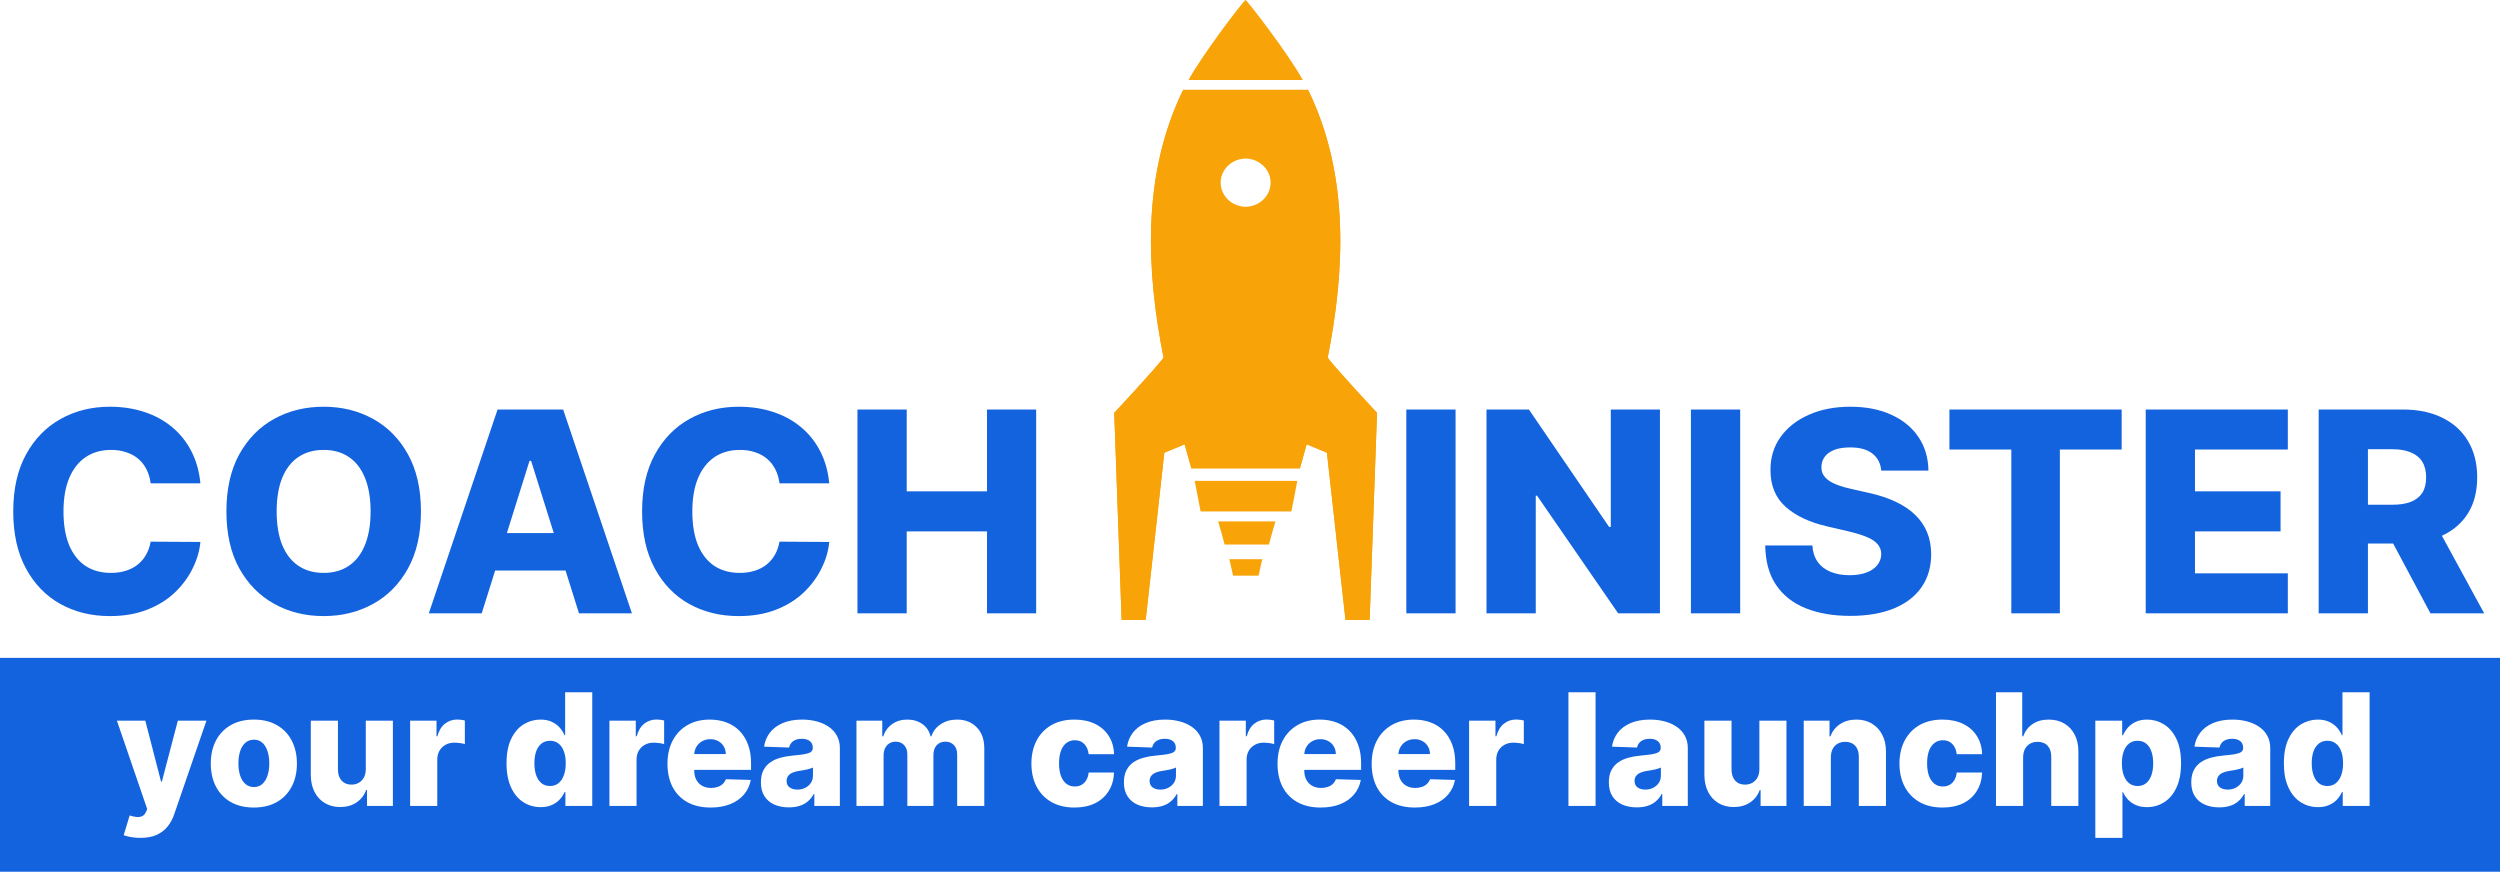
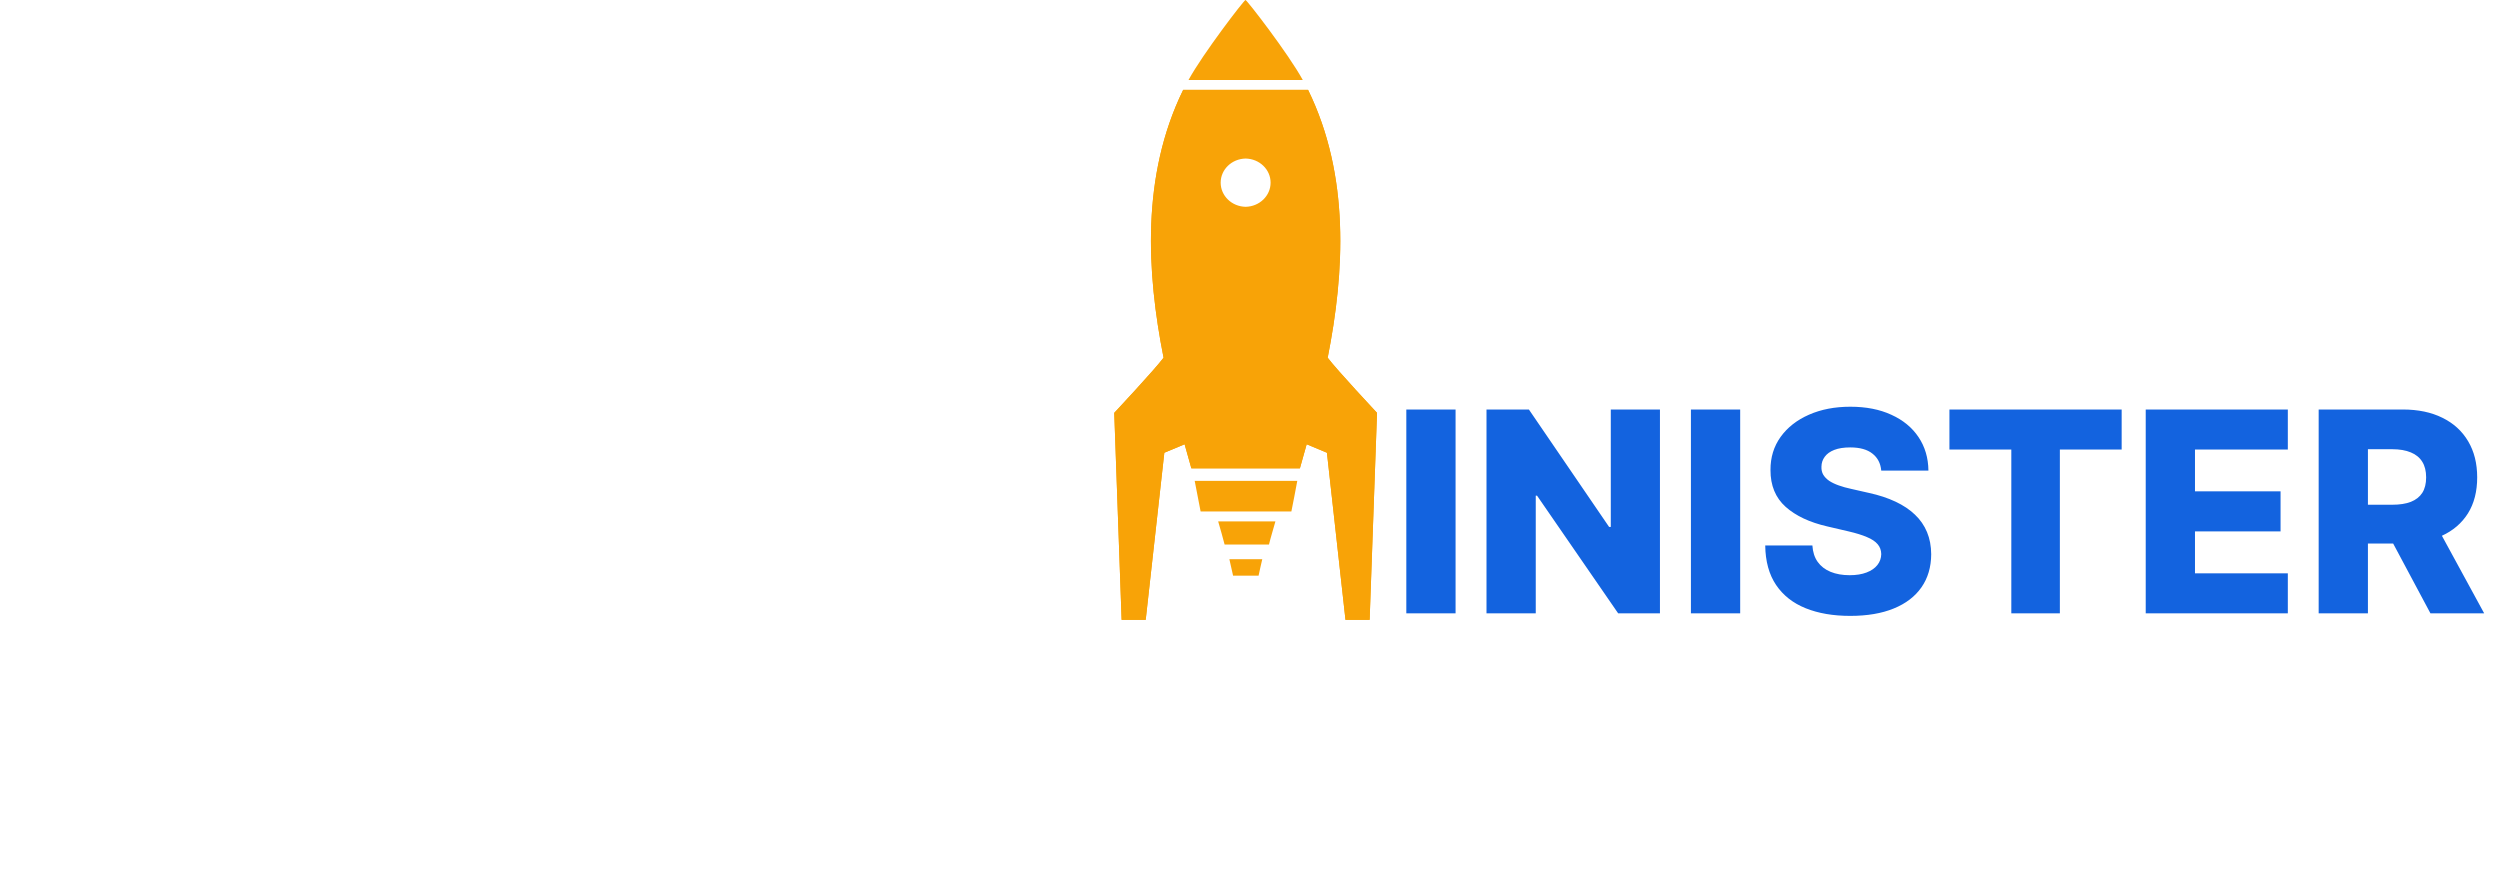
<svg xmlns="http://www.w3.org/2000/svg" width="152" height="53" viewBox="0 0 152 53" fill="none">
  <path d="M74.065 31.703C74.207 32.183 74.35 32.7 74.456 33.107H77.154C77.261 32.663 77.403 32.22 77.545 31.703H74.065Z" fill="#F8A307" />
  <path d="M74.746 34C74.828 34.342 74.909 34.711 74.971 35H76.522C76.583 34.684 76.665 34.368 76.746 34H74.746Z" fill="#F8A307" />
-   <path d="M72.637 29.235C72.757 29.886 72.878 30.507 72.997 31.096H78.516C78.635 30.506 78.756 29.886 78.875 29.235H72.637Z" fill="#F8A307" />
+   <path d="M72.637 29.235C72.757 29.886 72.878 30.507 72.997 31.096H78.516C78.635 30.506 78.756 29.886 78.875 29.235Z" fill="#F8A307" />
  <g filter="url(#filter0_d_50_9)">
    <path fill-rule="evenodd" clip-rule="evenodd" d="M80.723 21.749C81.753 16.545 82.084 10.685 79.531 5.465H71.937C69.385 10.685 69.715 16.545 70.745 21.749C70.198 22.481 67.746 25.102 67.746 25.102L68.195 37.686H69.659L70.791 27.526L72.023 27.011C72.163 27.515 72.299 28 72.435 28.473H79.034C79.168 28 79.306 27.514 79.445 27.011L80.677 27.526L81.805 37.686H83.274L83.723 25.102C83.723 25.102 81.27 22.481 80.723 21.749ZM77.323 11.106C77.323 10.265 76.615 9.585 75.734 9.568C74.853 9.585 74.145 10.265 74.145 11.106C74.145 11.946 74.853 12.628 75.734 12.645C76.615 12.628 77.323 11.946 77.323 11.106Z" fill="#F8A307" />
    <path d="M75.735 9.533L75.734 9.533C74.835 9.55 74.11 10.244 74.11 11.106C74.11 11.967 74.835 12.664 75.734 12.68L75.735 12.68C76.633 12.664 77.359 11.967 77.359 11.106C77.359 10.244 76.633 9.55 75.735 9.533ZM74.181 11.106C74.181 10.286 74.871 9.62 75.734 9.604C76.597 9.62 77.288 10.286 77.288 11.106C77.288 11.925 76.597 12.593 75.734 12.609C74.871 12.593 74.181 11.925 74.181 11.106ZM80.689 21.742L80.686 21.758L80.695 21.77C80.969 22.138 81.721 22.978 82.402 23.724C82.743 24.098 83.066 24.448 83.305 24.705C83.424 24.834 83.522 24.939 83.59 25.012L83.669 25.097L83.687 25.116L83.24 37.65H81.837L80.713 27.522L80.71 27.501L80.691 27.493L79.459 26.979L79.421 26.963L79.411 27.002C79.274 27.496 79.139 27.972 79.007 28.438H72.461C72.329 27.972 72.195 27.496 72.058 27.002L72.047 26.963L72.01 26.979L70.777 27.493L70.758 27.501L70.756 27.522L69.627 37.65H68.229L67.782 25.116L67.8 25.097L67.879 25.012C67.947 24.939 68.044 24.834 68.164 24.705C68.402 24.448 68.726 24.098 69.067 23.724C69.748 22.978 70.499 22.138 70.773 21.77L70.783 21.758L70.78 21.742C69.751 16.547 69.422 10.705 71.959 5.5H79.509C82.046 10.705 81.716 16.547 80.689 21.742Z" stroke="#F8A307" stroke-width="0.071" />
  </g>
  <path d="M75.726 4.863H75.744H79.209C78.33 3.258 75.811 0 75.726 0C75.641 0 73.139 3.258 72.261 4.863H75.726Z" fill="#F8A307" />
-   <rect y="40" width="152" height="13" fill="#1363DF" />
  <path d="M88.499 24.898V37.289H85.504V24.898H88.499ZM100.925 24.898V37.289H98.383L93.453 30.137H93.374V37.289H90.379V24.898H92.957L97.833 32.037H97.936V24.898H100.925ZM105.803 24.898V37.289H102.808V24.898H105.803ZM114.38 28.613C114.34 28.169 114.16 27.824 113.842 27.578C113.527 27.328 113.077 27.203 112.493 27.203C112.105 27.203 111.783 27.254 111.524 27.354C111.266 27.455 111.073 27.594 110.944 27.772C110.815 27.945 110.748 28.145 110.744 28.371C110.736 28.556 110.772 28.72 110.853 28.861C110.938 29.002 111.059 29.127 111.216 29.236C111.377 29.341 111.571 29.434 111.797 29.514C112.023 29.595 112.277 29.666 112.559 29.726L113.624 29.968C114.237 30.101 114.777 30.279 115.245 30.5C115.717 30.722 116.113 30.986 116.431 31.293C116.754 31.6 116.998 31.953 117.163 32.352C117.329 32.751 117.413 33.199 117.417 33.695C117.413 34.477 117.216 35.149 116.824 35.71C116.433 36.27 115.871 36.7 115.136 36.998C114.406 37.297 113.525 37.446 112.493 37.446C111.456 37.446 110.552 37.291 109.782 36.98C109.012 36.67 108.413 36.198 107.985 35.565C107.558 34.931 107.338 34.131 107.326 33.163H110.193C110.218 33.562 110.325 33.895 110.514 34.161C110.704 34.427 110.964 34.629 111.295 34.766C111.629 34.903 112.017 34.972 112.456 34.972C112.86 34.972 113.202 34.917 113.485 34.808C113.771 34.699 113.991 34.548 114.144 34.355C114.297 34.161 114.376 33.939 114.38 33.689C114.376 33.455 114.304 33.255 114.162 33.09C114.021 32.921 113.803 32.775 113.509 32.654C113.219 32.529 112.847 32.414 112.396 32.309L111.101 32.007C110.028 31.761 109.183 31.364 108.566 30.815C107.949 30.262 107.642 29.516 107.646 28.577C107.642 27.81 107.848 27.139 108.263 26.562C108.679 25.985 109.254 25.535 109.988 25.213C110.722 24.89 111.559 24.729 112.499 24.729C113.459 24.729 114.291 24.892 114.997 25.219C115.707 25.541 116.258 25.995 116.649 26.58C117.04 27.165 117.24 27.843 117.248 28.613H114.38ZM118.525 27.33V24.898H128.997V27.33H125.24V37.289H122.288V27.33H118.525ZM130.46 37.289V24.898H139.1V27.33H133.455V29.871H138.658V32.309H133.455V34.857H139.1V37.289H130.46ZM140.975 37.289V24.898H146.094C147.021 24.898 147.822 25.065 148.496 25.4C149.173 25.731 149.696 26.207 150.063 26.828C150.43 27.445 150.613 28.177 150.613 29.024C150.613 29.883 150.426 30.613 150.051 31.214C149.675 31.811 149.143 32.267 148.453 32.582C147.764 32.892 146.947 33.048 146.003 33.048H142.766V30.688H145.446C145.898 30.688 146.275 30.63 146.578 30.513C146.884 30.392 147.116 30.21 147.273 29.968C147.431 29.722 147.509 29.407 147.509 29.024C147.509 28.641 147.431 28.325 147.273 28.074C147.116 27.82 146.884 27.631 146.578 27.506C146.271 27.377 145.894 27.312 145.446 27.312H143.97V37.289H140.975ZM147.951 31.626L151.037 37.289H147.77L144.745 31.626H147.951Z" fill="#1363DF" />
-   <path d="M12.185 29.387H9.16C9.12 29.077 9.037 28.796 8.912 28.546C8.787 28.296 8.622 28.082 8.416 27.905C8.21 27.727 7.966 27.592 7.684 27.5C7.405 27.403 7.097 27.354 6.758 27.354C6.157 27.354 5.639 27.502 5.203 27.796C4.772 28.09 4.439 28.516 4.205 29.073C3.975 29.629 3.86 30.303 3.86 31.093C3.86 31.916 3.977 32.606 4.211 33.163C4.449 33.715 4.782 34.133 5.209 34.415C5.641 34.693 6.151 34.832 6.74 34.832C7.071 34.832 7.371 34.79 7.641 34.705C7.916 34.621 8.156 34.498 8.361 34.336C8.571 34.171 8.743 33.971 8.876 33.737C9.013 33.499 9.108 33.231 9.16 32.933L12.185 32.951C12.133 33.499 11.973 34.04 11.707 34.572C11.445 35.105 11.084 35.591 10.624 36.03C10.164 36.466 9.604 36.813 8.942 37.071C8.285 37.329 7.53 37.458 6.679 37.458C5.558 37.458 4.554 37.212 3.666 36.72C2.783 36.224 2.085 35.502 1.573 34.554C1.061 33.606 0.805 32.453 0.805 31.093C0.805 29.73 1.065 28.575 1.585 27.627C2.105 26.679 2.809 25.959 3.697 25.467C4.584 24.975 5.578 24.729 6.679 24.729C7.43 24.729 8.123 24.834 8.761 25.043C9.398 25.249 9.959 25.552 10.443 25.951C10.927 26.346 11.32 26.832 11.622 27.409C11.925 27.986 12.113 28.645 12.185 29.387ZM25.594 31.093C25.594 32.457 25.332 33.612 24.807 34.56C24.283 35.508 23.573 36.228 22.678 36.72C21.786 37.212 20.786 37.458 19.677 37.458C18.564 37.458 17.561 37.21 16.67 36.714C15.778 36.218 15.07 35.498 14.546 34.554C14.026 33.606 13.766 32.453 13.766 31.093C13.766 29.73 14.026 28.575 14.546 27.627C15.07 26.679 15.778 25.959 16.67 25.467C17.561 24.975 18.564 24.729 19.677 24.729C20.786 24.729 21.786 24.975 22.678 25.467C23.573 25.959 24.283 26.679 24.807 27.627C25.332 28.575 25.594 29.73 25.594 31.093ZM22.532 31.093C22.532 30.287 22.417 29.605 22.188 29.049C21.962 28.492 21.635 28.07 21.207 27.784C20.784 27.498 20.274 27.354 19.677 27.354C19.084 27.354 18.573 27.498 18.146 27.784C17.718 28.07 17.39 28.492 17.16 29.049C16.934 29.605 16.821 30.287 16.821 31.093C16.821 31.9 16.934 32.582 17.16 33.138C17.39 33.695 17.718 34.117 18.146 34.403C18.573 34.689 19.084 34.832 19.677 34.832C20.274 34.832 20.784 34.689 21.207 34.403C21.635 34.117 21.962 33.695 22.188 33.138C22.417 32.582 22.532 31.9 22.532 31.093ZM29.29 37.289H26.072L30.252 24.898H34.239L38.42 37.289H35.202L32.291 28.02H32.194L29.29 37.289ZM28.861 32.412H35.589V34.687H28.861V32.412ZM50.419 29.387H47.394C47.354 29.077 47.271 28.796 47.146 28.546C47.021 28.296 46.856 28.082 46.65 27.905C46.444 27.727 46.2 27.592 45.918 27.5C45.639 27.403 45.331 27.354 44.992 27.354C44.391 27.354 43.873 27.502 43.437 27.796C43.006 28.09 42.673 28.516 42.439 29.073C42.209 29.629 42.094 30.303 42.094 31.093C42.094 31.916 42.211 32.606 42.445 33.163C42.683 33.715 43.016 34.133 43.443 34.415C43.875 34.693 44.385 34.832 44.974 34.832C45.305 34.832 45.605 34.79 45.876 34.705C46.15 34.621 46.39 34.498 46.596 34.336C46.805 34.171 46.977 33.971 47.11 33.737C47.247 33.499 47.342 33.231 47.394 32.933L50.419 32.951C50.367 33.499 50.207 34.04 49.941 34.572C49.679 35.105 49.318 35.591 48.858 36.03C48.398 36.466 47.838 36.813 47.176 37.071C46.519 37.329 45.765 37.458 44.913 37.458C43.792 37.458 42.788 37.212 41.901 36.72C41.017 36.224 40.319 35.502 39.807 34.554C39.295 33.606 39.039 32.453 39.039 31.093C39.039 29.73 39.299 28.575 39.819 27.627C40.34 26.679 41.043 25.959 41.931 25.467C42.818 24.975 43.812 24.729 44.913 24.729C45.664 24.729 46.358 24.834 46.995 25.043C47.632 25.249 48.193 25.552 48.677 25.951C49.161 26.346 49.554 26.832 49.856 27.409C50.159 27.986 50.347 28.645 50.419 29.387ZM52.133 37.289V24.898H55.128V29.871H60.01V24.898H62.999V37.289H60.01V32.309H55.128V37.289H52.133Z" fill="#1363DF" />
  <path d="M8.532 50.943C8.334 50.943 8.147 50.927 7.972 50.896C7.796 50.867 7.645 50.827 7.52 50.778L7.884 49.58C8.046 49.634 8.192 49.666 8.322 49.675C8.455 49.684 8.569 49.662 8.663 49.611C8.76 49.561 8.834 49.472 8.886 49.344L8.95 49.189L7.108 43.818H8.835L9.79 47.516H9.844L10.812 43.818H12.55L10.596 49.496C10.502 49.779 10.368 50.029 10.195 50.245C10.024 50.463 9.802 50.634 9.53 50.758C9.26 50.881 8.927 50.943 8.532 50.943ZM15.434 49.098C14.89 49.098 14.422 48.986 14.03 48.764C13.642 48.539 13.341 48.226 13.13 47.826C12.921 47.423 12.816 46.957 12.816 46.426C12.816 45.893 12.921 45.426 13.13 45.026C13.341 44.623 13.642 44.311 14.03 44.088C14.422 43.863 14.89 43.751 15.434 43.751C15.978 43.751 16.445 43.863 16.834 44.088C17.225 44.311 17.526 44.623 17.735 45.026C17.946 45.426 18.052 45.893 18.052 46.426C18.052 46.957 17.946 47.423 17.735 47.826C17.526 48.226 17.225 48.539 16.834 48.764C16.445 48.986 15.978 49.098 15.434 49.098ZM15.444 47.853C15.642 47.853 15.809 47.792 15.947 47.671C16.084 47.549 16.189 47.381 16.261 47.165C16.335 46.949 16.372 46.699 16.372 46.416C16.372 46.128 16.335 45.876 16.261 45.66C16.189 45.444 16.084 45.276 15.947 45.154C15.809 45.033 15.642 44.972 15.444 44.972C15.239 44.972 15.066 45.033 14.925 45.154C14.785 45.276 14.678 45.444 14.604 45.66C14.532 45.876 14.496 46.128 14.496 46.416C14.496 46.699 14.532 46.949 14.604 47.165C14.678 47.381 14.785 47.549 14.925 47.671C15.066 47.792 15.239 47.853 15.444 47.853ZM22.24 46.763V43.818H23.887V49H22.314V48.035H22.26C22.146 48.352 21.95 48.604 21.673 48.791C21.399 48.975 21.067 49.068 20.678 49.068C20.325 49.068 20.015 48.986 19.747 48.825C19.479 48.663 19.271 48.437 19.123 48.147C18.974 47.854 18.899 47.512 18.897 47.121V43.818H20.547V46.797C20.549 47.078 20.623 47.3 20.769 47.462C20.916 47.624 21.114 47.705 21.366 47.705C21.531 47.705 21.678 47.669 21.808 47.597C21.941 47.522 22.046 47.416 22.122 47.276C22.201 47.134 22.24 46.964 22.24 46.763ZM24.936 49V43.818H26.539V44.763H26.593C26.687 44.421 26.841 44.167 27.055 44C27.269 43.832 27.517 43.747 27.801 43.747C27.877 43.747 27.956 43.753 28.037 43.764C28.118 43.773 28.193 43.788 28.263 43.808V45.242C28.184 45.215 28.081 45.194 27.953 45.178C27.826 45.162 27.714 45.154 27.615 45.154C27.419 45.154 27.243 45.198 27.085 45.286C26.93 45.371 26.808 45.492 26.718 45.647C26.63 45.8 26.586 45.98 26.586 46.186V49H24.936ZM32.869 49.074C32.486 49.074 32.139 48.975 31.826 48.777C31.514 48.579 31.264 48.283 31.077 47.887C30.891 47.491 30.797 46.999 30.797 46.413C30.797 45.803 30.894 45.301 31.087 44.908C31.281 44.514 31.534 44.223 31.846 44.034C32.161 43.845 32.5 43.751 32.862 43.751C33.134 43.751 33.367 43.798 33.56 43.892C33.754 43.985 33.913 44.104 34.039 44.25C34.165 44.396 34.261 44.548 34.326 44.705H34.36V42.091H36.009V49H34.377V48.16H34.326C34.256 48.32 34.157 48.469 34.029 48.609C33.901 48.748 33.74 48.861 33.547 48.946C33.355 49.032 33.13 49.074 32.869 49.074ZM33.442 47.789C33.642 47.789 33.813 47.733 33.955 47.62C34.097 47.505 34.206 47.345 34.282 47.138C34.359 46.931 34.397 46.688 34.397 46.409C34.397 46.126 34.359 45.882 34.282 45.677C34.208 45.472 34.099 45.315 33.955 45.205C33.813 45.094 33.642 45.039 33.442 45.039C33.237 45.039 33.064 45.096 32.923 45.208C32.781 45.321 32.673 45.479 32.599 45.684C32.527 45.888 32.491 46.13 32.491 46.409C32.491 46.688 32.528 46.931 32.602 47.138C32.676 47.345 32.783 47.505 32.923 47.62C33.064 47.733 33.237 47.789 33.442 47.789ZM37.053 49V43.818H38.655V44.763H38.709C38.804 44.421 38.958 44.167 39.171 44C39.385 43.832 39.633 43.747 39.917 43.747C39.993 43.747 40.072 43.753 40.153 43.764C40.234 43.773 40.309 43.788 40.379 43.808V45.242C40.3 45.215 40.197 45.194 40.069 45.178C39.943 45.162 39.83 45.154 39.731 45.154C39.536 45.154 39.359 45.198 39.202 45.286C39.047 45.371 38.924 45.492 38.834 45.647C38.746 45.8 38.702 45.98 38.702 46.186V49H37.053ZM43.204 49.098C42.662 49.098 42.195 48.991 41.801 48.777C41.41 48.561 41.108 48.254 40.897 47.856C40.688 47.456 40.583 46.98 40.583 46.429C40.583 45.894 40.689 45.426 40.9 45.026C41.112 44.623 41.41 44.311 41.794 44.088C42.179 43.863 42.632 43.751 43.154 43.751C43.523 43.751 43.86 43.808 44.166 43.923C44.472 44.038 44.736 44.207 44.959 44.432C45.181 44.657 45.355 44.935 45.478 45.265C45.602 45.594 45.664 45.971 45.664 46.396V46.807H41.16V45.849H44.129C44.127 45.674 44.085 45.517 44.004 45.38C43.923 45.243 43.812 45.136 43.67 45.06C43.531 44.981 43.37 44.942 43.188 44.942C43.003 44.942 42.838 44.983 42.692 45.066C42.545 45.147 42.43 45.259 42.344 45.4C42.259 45.54 42.214 45.698 42.209 45.876V46.851C42.209 47.062 42.251 47.248 42.334 47.408C42.417 47.565 42.535 47.688 42.688 47.775C42.841 47.863 43.023 47.907 43.235 47.907C43.381 47.907 43.514 47.887 43.633 47.846C43.752 47.806 43.854 47.746 43.94 47.667C44.025 47.589 44.089 47.492 44.132 47.377L45.647 47.421C45.584 47.761 45.446 48.056 45.232 48.308C45.02 48.558 44.743 48.753 44.399 48.892C44.055 49.029 43.657 49.098 43.204 49.098ZM47.967 49.088C47.636 49.088 47.343 49.033 47.087 48.922C46.832 48.81 46.631 48.641 46.483 48.416C46.337 48.189 46.263 47.905 46.263 47.563C46.263 47.275 46.314 47.032 46.415 46.834C46.516 46.636 46.656 46.475 46.834 46.352C47.011 46.228 47.216 46.135 47.447 46.072C47.679 46.007 47.927 45.963 48.19 45.94C48.484 45.913 48.722 45.885 48.901 45.856C49.081 45.824 49.212 45.781 49.293 45.724C49.376 45.666 49.418 45.584 49.418 45.478V45.461C49.418 45.288 49.358 45.154 49.239 45.06C49.12 44.965 48.959 44.918 48.757 44.918C48.538 44.918 48.363 44.965 48.23 45.06C48.097 45.154 48.013 45.285 47.977 45.451L46.456 45.397C46.501 45.082 46.617 44.801 46.803 44.554C46.992 44.304 47.251 44.108 47.579 43.967C47.91 43.823 48.307 43.751 48.77 43.751C49.101 43.751 49.405 43.79 49.684 43.869C49.963 43.945 50.206 44.058 50.413 44.206C50.62 44.352 50.779 44.532 50.892 44.746C51.007 44.96 51.064 45.204 51.064 45.478V49H49.512V48.278H49.472C49.38 48.453 49.261 48.602 49.117 48.723C48.976 48.845 48.808 48.936 48.615 48.997C48.424 49.057 48.208 49.088 47.967 49.088ZM48.477 48.008C48.654 48.008 48.814 47.972 48.956 47.9C49.099 47.828 49.214 47.729 49.3 47.603C49.385 47.475 49.428 47.327 49.428 47.158V46.666C49.381 46.69 49.323 46.713 49.256 46.733C49.191 46.753 49.119 46.772 49.04 46.79C48.961 46.808 48.88 46.824 48.797 46.837C48.714 46.851 48.634 46.863 48.557 46.875C48.402 46.899 48.27 46.938 48.159 46.989C48.051 47.041 47.968 47.108 47.91 47.192C47.853 47.273 47.825 47.369 47.825 47.482C47.825 47.653 47.886 47.783 48.008 47.873C48.131 47.963 48.288 48.008 48.477 48.008ZM52.073 49V43.818H53.641V44.77H53.699C53.807 44.455 53.989 44.206 54.245 44.024C54.502 43.842 54.808 43.751 55.163 43.751C55.523 43.751 55.831 43.843 56.087 44.027C56.344 44.212 56.507 44.459 56.576 44.77H56.63C56.727 44.461 56.916 44.215 57.197 44.031C57.478 43.844 57.81 43.751 58.192 43.751C58.683 43.751 59.081 43.908 59.387 44.223C59.693 44.536 59.845 44.965 59.845 45.512V49H58.196V45.89C58.196 45.631 58.129 45.434 57.997 45.299C57.864 45.162 57.692 45.093 57.481 45.093C57.253 45.093 57.075 45.168 56.944 45.316C56.816 45.462 56.752 45.659 56.752 45.906V49H55.166V45.873C55.166 45.632 55.101 45.442 54.971 45.303C54.84 45.163 54.668 45.093 54.455 45.093C54.31 45.093 54.183 45.128 54.073 45.198C53.963 45.265 53.877 45.362 53.813 45.488C53.753 45.614 53.722 45.763 53.722 45.933V49H52.073ZM65.328 49.098C64.781 49.098 64.312 48.985 63.921 48.761C63.532 48.536 63.233 48.223 63.023 47.823C62.814 47.42 62.71 46.955 62.71 46.426C62.71 45.895 62.814 45.43 63.023 45.029C63.235 44.627 63.535 44.313 63.924 44.088C64.315 43.863 64.782 43.751 65.324 43.751C65.803 43.751 66.22 43.837 66.576 44.011C66.933 44.184 67.212 44.429 67.412 44.746C67.615 45.061 67.722 45.431 67.733 45.856H66.191C66.16 45.59 66.07 45.382 65.921 45.232C65.775 45.081 65.584 45.006 65.348 45.006C65.157 45.006 64.989 45.06 64.845 45.168C64.701 45.273 64.589 45.431 64.508 45.64C64.429 45.847 64.39 46.103 64.39 46.409C64.39 46.715 64.429 46.974 64.508 47.185C64.589 47.394 64.701 47.553 64.845 47.661C64.989 47.766 65.157 47.819 65.348 47.819C65.501 47.819 65.636 47.787 65.753 47.721C65.872 47.656 65.97 47.561 66.046 47.435C66.123 47.306 66.171 47.151 66.191 46.969H67.733C67.717 47.396 67.61 47.77 67.412 48.089C67.217 48.408 66.941 48.657 66.586 48.835C66.233 49.01 65.813 49.098 65.328 49.098ZM70.038 49.088C69.707 49.088 69.414 49.033 69.157 48.922C68.903 48.81 68.702 48.641 68.553 48.416C68.407 48.189 68.334 47.905 68.334 47.563C68.334 47.275 68.385 47.032 68.486 46.834C68.587 46.636 68.727 46.475 68.904 46.352C69.082 46.228 69.287 46.135 69.518 46.072C69.75 46.007 69.997 45.963 70.26 45.94C70.555 45.913 70.792 45.885 70.972 45.856C71.152 45.824 71.283 45.781 71.364 45.724C71.447 45.666 71.489 45.584 71.489 45.478V45.461C71.489 45.288 71.429 45.154 71.31 45.06C71.191 44.965 71.03 44.918 70.827 44.918C70.609 44.918 70.434 44.965 70.301 45.06C70.168 45.154 70.084 45.285 70.048 45.451L68.526 45.397C68.572 45.082 68.687 44.801 68.874 44.554C69.063 44.304 69.322 44.108 69.65 43.967C69.981 43.823 70.377 43.751 70.841 43.751C71.171 43.751 71.476 43.79 71.755 43.869C72.034 43.945 72.277 44.058 72.484 44.206C72.691 44.352 72.85 44.532 72.963 44.746C73.078 44.96 73.135 45.204 73.135 45.478V49H71.583V48.278H71.543C71.45 48.453 71.332 48.602 71.188 48.723C71.047 48.845 70.879 48.936 70.686 48.997C70.494 49.057 70.278 49.088 70.038 49.088ZM70.547 48.008C70.725 48.008 70.885 47.972 71.026 47.9C71.17 47.828 71.285 47.729 71.37 47.603C71.456 47.475 71.499 47.327 71.499 47.158V46.666C71.451 46.69 71.394 46.713 71.327 46.733C71.261 46.753 71.189 46.772 71.111 46.79C71.032 46.808 70.951 46.824 70.868 46.837C70.784 46.851 70.705 46.863 70.628 46.875C70.473 46.899 70.34 46.938 70.23 46.989C70.122 47.041 70.039 47.108 69.981 47.192C69.924 47.273 69.896 47.369 69.896 47.482C69.896 47.653 69.957 47.783 70.078 47.873C70.202 47.963 70.358 48.008 70.547 48.008ZM74.144 49V43.818H75.746V44.763H75.8C75.894 44.421 76.049 44.167 76.262 44C76.476 43.832 76.724 43.747 77.008 43.747C77.084 43.747 77.163 43.753 77.244 43.764C77.325 43.773 77.4 43.788 77.47 43.808V45.242C77.391 45.215 77.288 45.194 77.159 45.178C77.034 45.162 76.921 45.154 76.822 45.154C76.626 45.154 76.45 45.198 76.293 45.286C76.137 45.371 76.015 45.492 75.925 45.647C75.837 45.8 75.793 45.98 75.793 46.186V49H74.144ZM80.295 49.098C79.753 49.098 79.285 48.991 78.892 48.777C78.501 48.561 78.199 48.254 77.988 47.856C77.778 47.456 77.674 46.98 77.674 46.429C77.674 45.894 77.78 45.426 77.991 45.026C78.203 44.623 78.501 44.311 78.885 44.088C79.27 43.863 79.723 43.751 80.245 43.751C80.614 43.751 80.951 43.808 81.257 43.923C81.563 44.038 81.827 44.207 82.049 44.432C82.272 44.657 82.445 44.935 82.569 45.265C82.693 45.594 82.755 45.971 82.755 46.396V46.807H78.251V45.849H81.22C81.217 45.674 81.176 45.517 81.095 45.38C81.014 45.243 80.903 45.136 80.761 45.06C80.621 44.981 80.46 44.942 80.278 44.942C80.094 44.942 79.929 44.983 79.782 45.066C79.636 45.147 79.52 45.259 79.435 45.4C79.35 45.54 79.305 45.698 79.3 45.876V46.851C79.3 47.062 79.342 47.248 79.425 47.408C79.508 47.565 79.626 47.688 79.779 47.775C79.932 47.863 80.114 47.907 80.326 47.907C80.472 47.907 80.605 47.887 80.724 47.846C80.843 47.806 80.945 47.746 81.031 47.667C81.116 47.589 81.18 47.492 81.223 47.377L82.738 47.421C82.675 47.761 82.536 48.056 82.323 48.308C82.111 48.558 81.834 48.753 81.49 48.892C81.145 49.029 80.747 49.098 80.295 49.098ZM86.019 49.098C85.477 49.098 85.01 48.991 84.616 48.777C84.225 48.561 83.923 48.254 83.712 47.856C83.503 47.456 83.398 46.98 83.398 46.429C83.398 45.894 83.504 45.426 83.715 45.026C83.927 44.623 84.225 44.311 84.609 44.088C84.994 43.863 85.447 43.751 85.969 43.751C86.338 43.751 86.675 43.808 86.981 43.923C87.287 44.038 87.551 44.207 87.774 44.432C87.996 44.657 88.169 44.935 88.293 45.265C88.417 45.594 88.479 45.971 88.479 46.396V46.807H83.975V45.849H86.944C86.942 45.674 86.9 45.517 86.819 45.38C86.738 45.243 86.627 45.136 86.485 45.06C86.346 44.981 86.185 44.942 86.002 44.942C85.818 44.942 85.653 44.983 85.507 45.066C85.36 45.147 85.245 45.259 85.159 45.4C85.074 45.54 85.029 45.698 85.024 45.876V46.851C85.024 47.062 85.066 47.248 85.149 47.408C85.232 47.565 85.35 47.688 85.503 47.775C85.656 47.863 85.838 47.907 86.05 47.907C86.196 47.907 86.329 47.887 86.448 47.846C86.567 47.806 86.669 47.746 86.755 47.667C86.84 47.589 86.904 47.492 86.947 47.377L88.462 47.421C88.399 47.761 88.26 48.056 88.047 48.308C87.835 48.558 87.558 48.753 87.214 48.892C86.87 49.029 86.471 49.098 86.019 49.098ZM89.321 49V43.818H90.924V44.763H90.978C91.072 44.421 91.226 44.167 91.44 44C91.653 43.832 91.902 43.747 92.185 43.747C92.262 43.747 92.341 43.753 92.422 43.764C92.502 43.773 92.578 43.788 92.648 43.808V45.242C92.569 45.215 92.465 45.194 92.337 45.178C92.211 45.162 92.099 45.154 92 45.154C91.804 45.154 91.628 45.198 91.47 45.286C91.315 45.371 91.192 45.492 91.103 45.647C91.015 45.8 90.971 45.98 90.971 46.186V49H89.321ZM97.01 42.091V49H95.361V42.091H97.01ZM99.521 49.088C99.191 49.088 98.897 49.033 98.641 48.922C98.387 48.81 98.185 48.641 98.037 48.416C97.891 48.189 97.818 47.905 97.818 47.563C97.818 47.275 97.868 47.032 97.969 46.834C98.071 46.636 98.21 46.475 98.388 46.352C98.565 46.228 98.77 46.135 99.002 46.072C99.233 46.007 99.481 45.963 99.744 45.94C100.039 45.913 100.276 45.885 100.456 45.856C100.636 45.824 100.766 45.781 100.847 45.724C100.93 45.666 100.972 45.584 100.972 45.478V45.461C100.972 45.288 100.912 45.154 100.793 45.06C100.674 44.965 100.513 44.918 100.311 44.918C100.093 44.918 99.917 44.965 99.784 45.06C99.652 45.154 99.567 45.285 99.531 45.451L98.01 45.397C98.055 45.082 98.171 44.801 98.357 44.554C98.546 44.304 98.805 44.108 99.133 43.967C99.464 43.823 99.861 43.751 100.324 43.751C100.655 43.751 100.96 43.79 101.238 43.869C101.517 43.945 101.76 44.058 101.967 44.206C102.174 44.352 102.334 44.532 102.446 44.746C102.561 44.96 102.618 45.204 102.618 45.478V49H101.066V48.278H101.026C100.934 48.453 100.816 48.602 100.672 48.723C100.53 48.845 100.362 48.936 100.169 48.997C99.978 49.057 99.762 49.088 99.521 49.088ZM100.031 48.008C100.208 48.008 100.368 47.972 100.51 47.9C100.654 47.828 100.768 47.729 100.854 47.603C100.939 47.475 100.982 47.327 100.982 47.158V46.666C100.935 46.69 100.877 46.713 100.81 46.733C100.745 46.753 100.673 46.772 100.594 46.79C100.515 46.808 100.434 46.824 100.351 46.837C100.268 46.851 100.188 46.863 100.112 46.875C99.957 46.899 99.824 46.938 99.714 46.989C99.606 47.041 99.522 47.108 99.464 47.192C99.408 47.273 99.38 47.369 99.38 47.482C99.38 47.653 99.44 47.783 99.562 47.873C99.685 47.963 99.842 48.008 100.031 48.008ZM106.97 46.763V43.818H108.616V49H107.044V48.035H106.99C106.876 48.352 106.68 48.604 106.403 48.791C106.129 48.975 105.797 49.068 105.408 49.068C105.055 49.068 104.745 48.986 104.477 48.825C104.209 48.663 104.001 48.437 103.853 48.147C103.705 47.854 103.629 47.512 103.627 47.121V43.818H105.277V46.797C105.279 47.078 105.353 47.3 105.499 47.462C105.645 47.624 105.844 47.705 106.096 47.705C106.261 47.705 106.408 47.669 106.538 47.597C106.671 47.522 106.776 47.416 106.852 47.276C106.931 47.134 106.97 46.964 106.97 46.763ZM111.316 46.045V49H109.666V43.818H111.235V44.77H111.293C111.407 44.452 111.603 44.204 111.88 44.024C112.156 43.842 112.486 43.751 112.868 43.751C113.232 43.751 113.548 43.833 113.816 43.997C114.086 44.159 114.295 44.386 114.443 44.678C114.594 44.969 114.668 45.308 114.666 45.697V49H113.016V46.021C113.019 45.733 112.946 45.508 112.797 45.346C112.651 45.184 112.447 45.103 112.187 45.103C112.013 45.103 111.86 45.142 111.728 45.218C111.597 45.292 111.496 45.399 111.424 45.539C111.354 45.678 111.318 45.847 111.316 46.045ZM118.106 49.098C117.56 49.098 117.091 48.985 116.7 48.761C116.31 48.536 116.011 48.223 115.802 47.823C115.593 47.42 115.488 46.955 115.488 46.426C115.488 45.895 115.593 45.43 115.802 45.029C116.014 44.627 116.314 44.313 116.703 44.088C117.094 43.863 117.561 43.751 118.103 43.751C118.582 43.751 118.999 43.837 119.355 44.011C119.712 44.184 119.991 44.429 120.191 44.746C120.394 45.061 120.5 45.431 120.512 45.856H118.97C118.938 45.59 118.848 45.382 118.7 45.232C118.554 45.081 118.363 45.006 118.127 45.006C117.935 45.006 117.768 45.06 117.624 45.168C117.48 45.273 117.367 45.431 117.287 45.64C117.208 45.847 117.168 46.103 117.168 46.409C117.168 46.715 117.208 46.974 117.287 47.185C117.367 47.394 117.48 47.553 117.624 47.661C117.768 47.766 117.935 47.819 118.127 47.819C118.279 47.819 118.414 47.787 118.531 47.721C118.651 47.656 118.748 47.561 118.825 47.435C118.901 47.306 118.95 47.151 118.97 46.969H120.512C120.496 47.396 120.389 47.77 120.191 48.089C119.996 48.408 119.72 48.657 119.365 48.835C119.012 49.01 118.592 49.098 118.106 49.098ZM123.006 46.045V49H121.356V42.091H122.952V44.77H123.009C123.126 44.45 123.317 44.2 123.582 44.021C123.85 43.841 124.177 43.751 124.564 43.751C124.929 43.751 125.246 43.832 125.516 43.994C125.785 44.153 125.995 44.379 126.143 44.672C126.294 44.964 126.368 45.306 126.366 45.697V49H124.716V46.021C124.718 45.733 124.646 45.508 124.5 45.346C124.354 45.184 124.148 45.103 123.883 45.103C123.71 45.103 123.557 45.142 123.424 45.218C123.293 45.292 123.191 45.399 123.117 45.539C123.045 45.678 123.008 45.847 123.006 46.045ZM127.395 50.943V43.818H129.028V44.705H129.079C129.146 44.548 129.242 44.396 129.366 44.25C129.492 44.104 129.651 43.985 129.845 43.892C130.04 43.798 130.274 43.751 130.546 43.751C130.906 43.751 131.242 43.845 131.555 44.034C131.87 44.223 132.124 44.514 132.318 44.908C132.511 45.301 132.608 45.803 132.608 46.413C132.608 46.999 132.514 47.491 132.328 47.887C132.143 48.283 131.894 48.579 131.579 48.777C131.266 48.975 130.919 49.074 130.536 49.074C130.275 49.074 130.049 49.032 129.858 48.946C129.667 48.861 129.506 48.748 129.376 48.609C129.248 48.469 129.149 48.32 129.079 48.16H129.045V50.943H127.395ZM129.011 46.409C129.011 46.688 129.049 46.931 129.123 47.138C129.199 47.345 129.308 47.505 129.45 47.62C129.594 47.733 129.766 47.789 129.966 47.789C130.169 47.789 130.341 47.733 130.482 47.62C130.624 47.505 130.731 47.345 130.803 47.138C130.877 46.931 130.914 46.688 130.914 46.409C130.914 46.13 130.877 45.888 130.803 45.684C130.731 45.479 130.624 45.321 130.482 45.208C130.343 45.096 130.171 45.039 129.966 45.039C129.764 45.039 129.592 45.094 129.45 45.205C129.308 45.315 129.199 45.472 129.123 45.677C129.049 45.882 129.011 46.126 129.011 46.409ZM134.933 49.088C134.602 49.088 134.309 49.033 134.052 48.922C133.798 48.81 133.597 48.641 133.449 48.416C133.302 48.189 133.229 47.905 133.229 47.563C133.229 47.275 133.28 47.032 133.381 46.834C133.482 46.636 133.622 46.475 133.799 46.352C133.977 46.228 134.182 46.135 134.413 46.072C134.645 46.007 134.892 45.963 135.156 45.94C135.45 45.913 135.687 45.885 135.867 45.856C136.047 45.824 136.178 45.781 136.259 45.724C136.342 45.666 136.384 45.584 136.384 45.478V45.461C136.384 45.288 136.324 45.154 136.205 45.06C136.086 44.965 135.925 44.918 135.722 44.918C135.504 44.918 135.329 44.965 135.196 45.06C135.063 45.154 134.979 45.285 134.943 45.451L133.422 45.397C133.467 45.082 133.582 44.801 133.769 44.554C133.958 44.304 134.217 44.108 134.545 43.967C134.876 43.823 135.272 43.751 135.736 43.751C136.066 43.751 136.371 43.79 136.65 43.869C136.929 43.945 137.172 44.058 137.379 44.206C137.586 44.352 137.745 44.532 137.858 44.746C137.972 44.96 138.03 45.204 138.03 45.478V49H136.478V48.278H136.438C136.345 48.453 136.227 48.602 136.083 48.723C135.942 48.845 135.774 48.936 135.581 48.997C135.389 49.057 135.174 49.088 134.933 49.088ZM135.442 48.008C135.62 48.008 135.78 47.972 135.921 47.9C136.065 47.828 136.18 47.729 136.265 47.603C136.351 47.475 136.394 47.327 136.394 47.158V46.666C136.346 46.69 136.289 46.713 136.222 46.733C136.156 46.753 136.084 46.772 136.006 46.79C135.927 46.808 135.846 46.824 135.763 46.837C135.68 46.851 135.6 46.863 135.523 46.875C135.368 46.899 135.235 46.938 135.125 46.989C135.017 47.041 134.934 47.108 134.876 47.192C134.819 47.273 134.791 47.369 134.791 47.482C134.791 47.653 134.852 47.783 134.973 47.873C135.097 47.963 135.253 48.008 135.442 48.008ZM140.931 49.074C140.549 49.074 140.201 48.975 139.889 48.777C139.576 48.579 139.326 48.283 139.14 47.887C138.953 47.491 138.86 46.999 138.86 46.413C138.86 45.803 138.956 45.301 139.15 44.908C139.343 44.514 139.596 44.223 139.909 44.034C140.224 43.845 140.562 43.751 140.924 43.751C141.196 43.751 141.429 43.798 141.623 43.892C141.816 43.985 141.976 44.104 142.102 44.25C142.228 44.396 142.323 44.548 142.388 44.705H142.422V42.091H144.072V49H142.439V48.16H142.388C142.319 48.32 142.22 48.469 142.092 48.609C141.963 48.748 141.803 48.861 141.609 48.946C141.418 49.032 141.192 49.074 140.931 49.074ZM141.505 47.789C141.705 47.789 141.876 47.733 142.017 47.62C142.159 47.505 142.268 47.345 142.345 47.138C142.421 46.931 142.459 46.688 142.459 46.409C142.459 46.126 142.421 45.882 142.345 45.677C142.27 45.472 142.161 45.315 142.017 45.205C141.876 45.094 141.705 45.039 141.505 45.039C141.3 45.039 141.127 45.096 140.985 45.208C140.843 45.321 140.735 45.479 140.661 45.684C140.589 45.888 140.553 46.13 140.553 46.409C140.553 46.688 140.59 46.931 140.665 47.138C140.739 47.345 140.846 47.505 140.985 47.62C141.127 47.733 141.3 47.789 141.505 47.789Z" fill="white" />
  <defs>
    <filter id="filter0_d_50_9" x="67.462" y="5.465" width="16.544" height="32.789" filterUnits="userSpaceOnUse" color-interpolation-filters="sRGB">
      <feGaussianBlur stdDeviation="0.142" />
    </filter>
  </defs>
</svg>